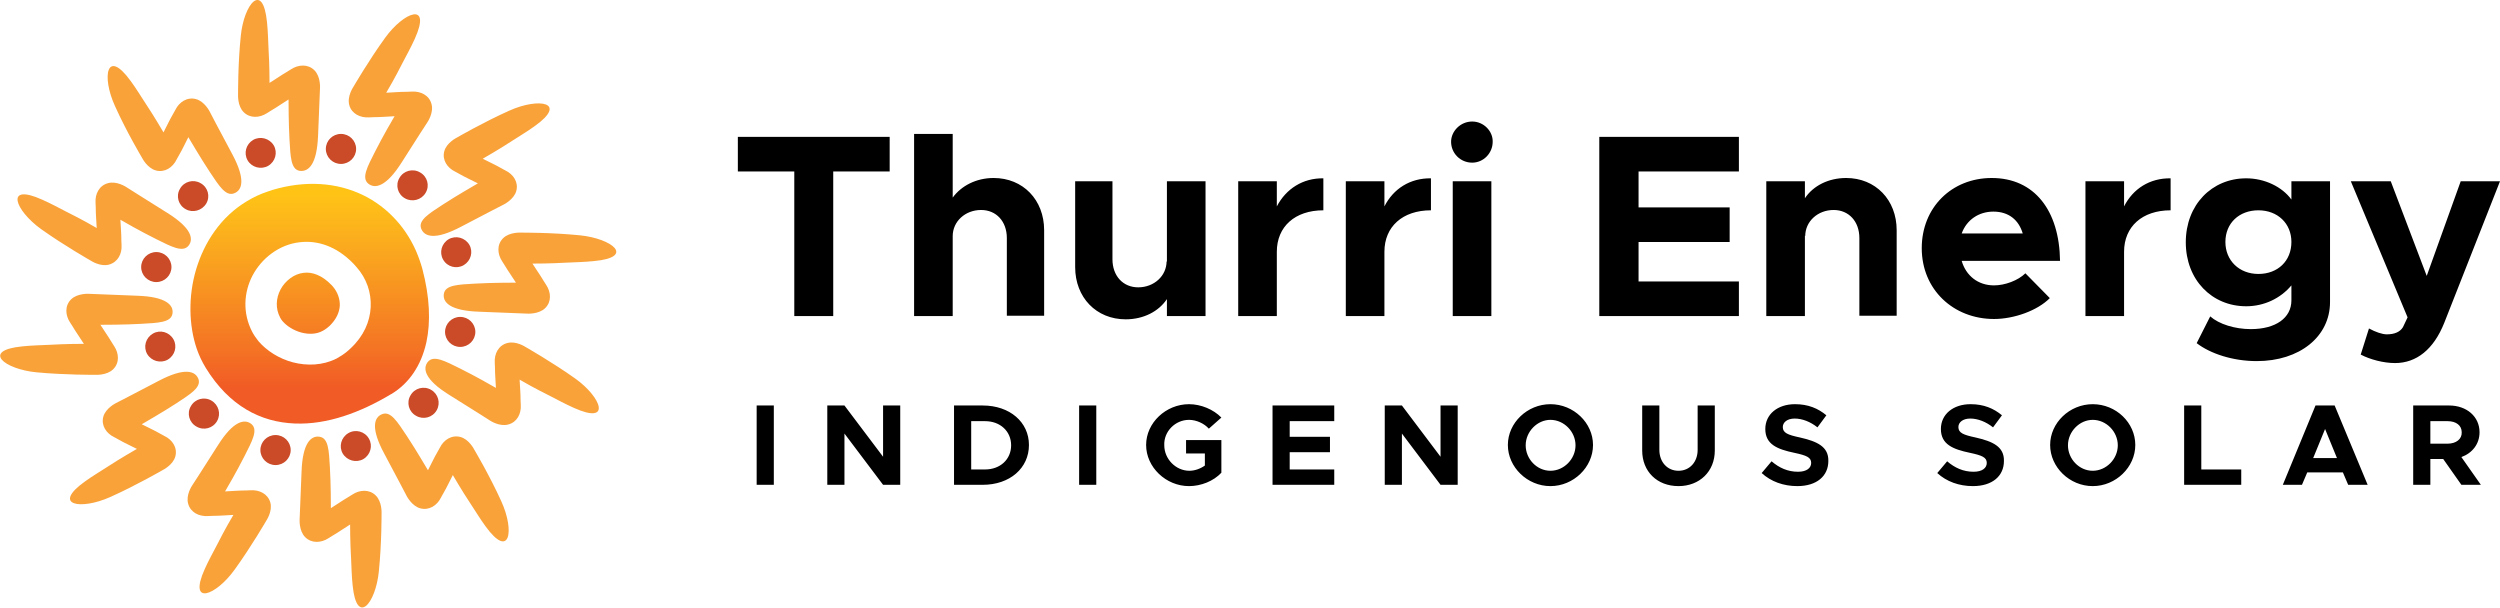
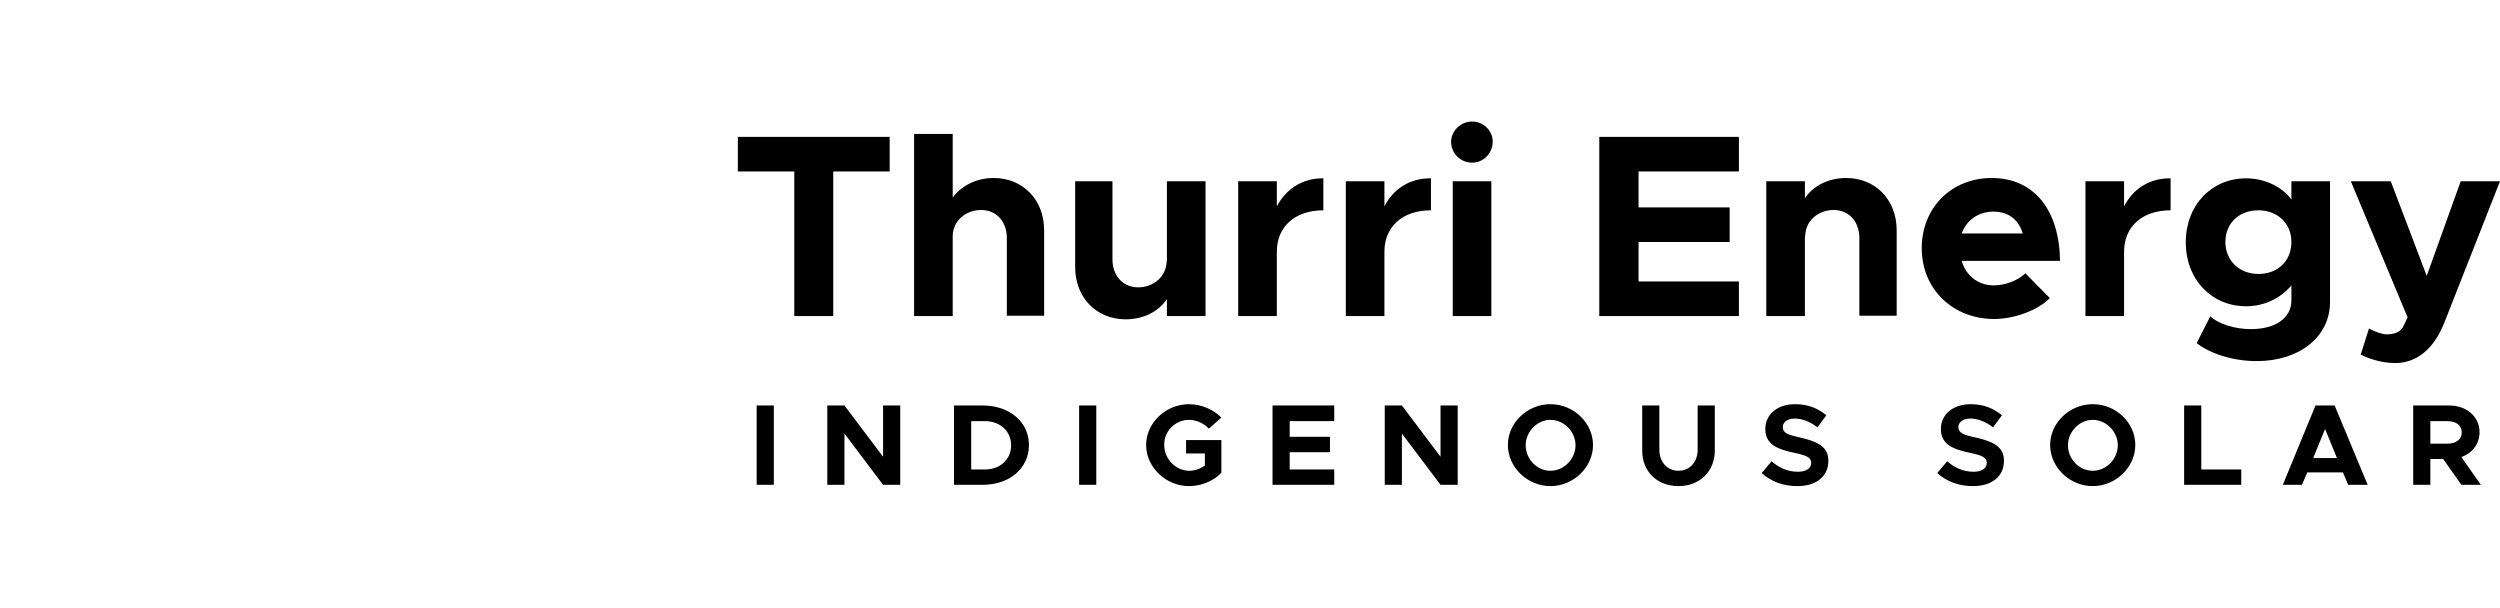
<svg xmlns="http://www.w3.org/2000/svg" width="288" height="70" viewBox="0 0 288 70" fill="none">
  <g clip-path="url(#clip0_2043_5)">
    <path d="M66.258 43.6C63.573 41.694 60.531 39.965 60.531 39.965C60.531 39.965 59.435 39.234 58.428 39.522C57.422 39.788 56.93 40.763 56.997 41.783C56.997 41.916 57.019 42.093 57.019 42.293C57.019 42.736 57.042 43.179 57.064 43.556C57.086 43.911 57.109 44.31 57.131 44.687C56.84 44.509 54.738 43.312 52.993 42.448C51.248 41.583 49.973 40.896 49.302 41.672C48.653 42.448 48.922 43.733 51.74 45.484C54.559 47.236 56.46 48.455 56.46 48.455C56.46 48.455 57.556 49.186 58.563 48.898C59.569 48.632 60.062 47.657 59.994 46.637C59.994 46.504 59.972 46.327 59.972 46.127C59.972 45.684 59.95 45.241 59.927 44.864C59.905 44.509 59.883 44.11 59.86 43.733C60.151 43.911 61.583 44.731 63.327 45.595C64.11 45.994 65.162 46.571 66.124 46.992C70.508 48.965 69.278 45.751 66.258 43.6ZM54.626 51.78C54.626 51.78 54.044 50.605 53.038 50.339C52.031 50.073 51.114 50.671 50.666 51.58C50.599 51.691 50.532 51.846 50.42 52.023C50.197 52.4 49.995 52.799 49.816 53.154C49.637 53.486 49.481 53.819 49.302 54.173C49.123 53.885 47.915 51.802 46.841 50.184C45.767 48.566 45.007 47.346 44.045 47.701C43.083 48.056 42.681 49.297 44.246 52.223C45.812 55.149 46.841 57.122 46.841 57.122C46.841 57.122 47.423 58.296 48.429 58.562C49.436 58.828 50.353 58.23 50.801 57.321C50.868 57.21 50.935 57.055 51.047 56.878C51.27 56.501 51.472 56.102 51.651 55.747C51.83 55.415 51.986 55.082 52.165 54.728C52.344 55.016 53.149 56.434 54.223 58.053C54.715 58.784 55.319 59.804 55.946 60.646C58.742 64.503 59.301 61.134 57.757 57.764C56.415 54.794 54.626 51.78 54.626 51.78ZM43.285 57.077C42.546 56.346 41.45 56.412 40.6 56.966C40.488 57.033 40.332 57.144 40.175 57.232C39.795 57.454 39.415 57.698 39.079 57.92C38.766 58.119 38.453 58.319 38.117 58.54C38.117 58.208 38.117 55.792 38.005 53.863C37.894 51.935 37.849 50.494 36.842 50.317C35.836 50.139 34.851 51.026 34.739 54.329C34.605 57.631 34.516 59.848 34.516 59.848C34.516 59.848 34.426 61.156 35.164 61.887C35.903 62.619 36.999 62.552 37.849 61.998C37.961 61.932 38.117 61.821 38.274 61.732C38.654 61.511 39.034 61.267 39.37 61.045C39.683 60.846 39.996 60.646 40.332 60.424C40.332 60.757 40.332 62.397 40.444 64.326C40.488 65.212 40.511 66.387 40.623 67.429C41.092 72.172 43.285 69.512 43.642 65.833C43.978 62.574 43.956 59.094 43.956 59.094C43.956 59.094 44.023 57.809 43.285 57.077ZM28.856 56.479C28.722 56.479 28.543 56.501 28.342 56.501C27.895 56.501 27.447 56.523 27.067 56.545C26.709 56.568 26.306 56.59 25.926 56.612C26.105 56.324 27.313 54.24 28.185 52.511C29.058 50.782 29.751 49.519 28.968 48.854C28.185 48.211 26.888 48.477 25.121 51.27C23.354 54.063 22.123 55.947 22.123 55.947C22.123 55.947 21.385 57.033 21.676 58.03C21.944 59.028 22.928 59.516 23.957 59.449C24.092 59.449 24.271 59.427 24.472 59.427C24.919 59.427 25.367 59.405 25.747 59.383C26.105 59.36 26.508 59.338 26.888 59.316C26.709 59.604 25.881 61.023 25.009 62.752C24.606 63.528 24.025 64.569 23.6 65.522C21.631 69.867 24.852 68.648 27.022 65.633C28.946 62.973 30.691 59.959 30.691 59.959C30.691 59.959 31.429 58.873 31.138 57.875C30.847 56.878 29.863 56.412 28.856 56.479ZM22.861 43.667C22.503 42.714 21.251 42.315 18.298 43.866C15.345 45.418 13.354 46.438 13.354 46.438C13.354 46.438 12.169 47.014 11.9 48.011C11.632 49.009 12.236 49.918 13.153 50.361C13.265 50.428 13.422 50.494 13.601 50.605C13.981 50.827 14.383 51.026 14.741 51.203C15.077 51.381 15.412 51.536 15.77 51.713C15.48 51.89 14.048 52.688 12.415 53.752C11.677 54.24 10.648 54.839 9.798 55.459C5.906 58.23 9.306 58.784 12.706 57.255C15.726 55.903 18.745 54.151 18.745 54.151C18.745 54.151 19.931 53.575 20.2 52.578C20.468 51.58 19.864 50.671 18.947 50.228C18.835 50.161 18.678 50.095 18.499 49.984C18.119 49.763 17.716 49.563 17.359 49.386C17.023 49.208 16.688 49.053 16.33 48.876C16.62 48.699 18.723 47.502 20.356 46.438C21.967 45.374 23.197 44.62 22.861 43.667ZM10.983 43.179C10.983 43.179 12.303 43.268 13.041 42.536C13.78 41.805 13.712 40.719 13.153 39.877C13.086 39.766 12.974 39.611 12.885 39.455C12.661 39.078 12.415 38.702 12.191 38.369C11.99 38.059 11.789 37.749 11.565 37.416C11.9 37.416 14.339 37.416 16.285 37.305C18.231 37.194 19.685 37.15 19.864 36.153C20.043 35.155 19.148 34.18 15.815 34.069C12.482 33.936 10.245 33.847 10.245 33.847C10.245 33.847 8.925 33.759 8.187 34.49C7.449 35.222 7.516 36.308 8.075 37.15C8.142 37.261 8.254 37.416 8.344 37.571C8.567 37.948 8.814 38.325 9.037 38.657C9.239 38.968 9.44 39.278 9.664 39.611C9.328 39.611 7.673 39.611 5.727 39.721C4.832 39.766 3.646 39.788 2.595 39.899C-2.192 40.364 0.492 42.536 4.205 42.891C7.471 43.201 10.983 43.179 10.983 43.179ZM42.524 13.521C42.658 13.521 42.837 13.499 43.038 13.499C43.486 13.499 43.933 13.477 44.313 13.455C44.671 13.433 45.074 13.41 45.454 13.388C45.275 13.676 44.068 15.76 43.195 17.489C42.323 19.218 41.629 20.481 42.412 21.146C43.195 21.789 44.492 21.523 46.26 18.73C48.027 15.937 49.257 14.053 49.257 14.053C49.257 14.053 49.995 12.967 49.705 11.97C49.436 10.972 48.452 10.485 47.423 10.551C47.289 10.551 47.11 10.573 46.908 10.573C46.461 10.573 46.014 10.595 45.633 10.617C45.275 10.64 44.873 10.662 44.492 10.684C44.671 10.396 45.499 8.977 46.371 7.248C46.774 6.472 47.356 5.431 47.781 4.478C49.749 0.133 46.528 1.352 44.358 4.367C42.434 7.027 40.69 10.041 40.69 10.041C40.69 10.041 39.952 11.127 40.242 12.125C40.511 13.1 41.495 13.588 42.524 13.521ZM48.519 26.333C48.877 27.286 50.13 27.685 53.082 26.134C56.035 24.582 58.026 23.562 58.026 23.562C58.026 23.562 59.211 22.986 59.48 21.989C59.748 20.991 59.144 20.082 58.227 19.639C58.115 19.573 57.959 19.506 57.78 19.395C57.4 19.174 56.997 18.974 56.639 18.797C56.303 18.619 55.968 18.464 55.61 18.287C55.901 18.11 57.332 17.312 58.965 16.248C59.704 15.76 60.733 15.162 61.583 14.541C65.475 11.77 62.075 11.216 58.675 12.745C55.655 14.098 52.635 15.849 52.635 15.849C52.635 15.849 51.449 16.425 51.181 17.422C50.912 18.42 51.516 19.329 52.434 19.772C52.545 19.838 52.702 19.905 52.881 20.016C53.261 20.238 53.664 20.437 54.022 20.614C54.357 20.792 54.693 20.947 55.051 21.124C54.76 21.302 52.657 22.498 51.024 23.562C49.391 24.626 48.161 25.38 48.519 26.333ZM16.374 18.198C16.374 18.198 16.956 19.373 17.962 19.639C18.969 19.905 19.886 19.306 20.334 18.398C20.401 18.287 20.468 18.132 20.58 17.954C20.803 17.578 21.005 17.179 21.184 16.824C21.363 16.491 21.519 16.159 21.698 15.804C21.877 16.093 23.085 18.176 24.159 19.794C25.233 21.412 25.993 22.631 26.955 22.277C27.917 21.922 28.32 20.681 26.754 17.755C25.188 14.851 24.159 12.856 24.159 12.856C24.159 12.856 23.577 11.681 22.571 11.415C21.564 11.149 20.647 11.748 20.2 12.657C20.132 12.768 20.065 12.923 19.953 13.1C19.73 13.477 19.528 13.876 19.349 14.23C19.171 14.563 19.014 14.896 18.835 15.25C18.656 14.962 17.851 13.543 16.777 11.925C16.285 11.194 15.681 10.174 15.055 9.332C12.258 5.475 11.699 8.844 13.243 12.213C14.585 15.206 16.374 18.198 16.374 18.198ZM4.742 26.4C7.427 28.306 10.469 30.035 10.469 30.035C10.469 30.035 11.565 30.766 12.572 30.478C13.578 30.19 14.07 29.237 14.003 28.217C14.003 28.084 13.981 27.907 13.981 27.707C13.981 27.264 13.958 26.821 13.936 26.444C13.914 26.089 13.891 25.69 13.869 25.314C14.16 25.491 16.262 26.688 18.007 27.552C19.752 28.417 21.027 29.104 21.698 28.328C22.347 27.552 22.078 26.267 19.26 24.515C16.419 22.742 14.54 21.545 14.54 21.545C14.54 21.545 13.444 20.814 12.437 21.102C11.431 21.368 10.939 22.343 11.006 23.363C11.006 23.496 11.028 23.673 11.028 23.873C11.028 24.316 11.05 24.759 11.073 25.136C11.095 25.491 11.117 25.89 11.14 26.267C10.849 26.089 9.417 25.269 7.673 24.405C6.89 24.006 5.838 23.429 4.877 23.008C0.492 21.035 1.722 24.227 4.742 26.4ZM66.817 27.109C63.529 26.776 60.017 26.799 60.017 26.799C60.017 26.799 58.697 26.71 57.959 27.441C57.221 28.173 57.288 29.259 57.847 30.101C57.914 30.212 58.026 30.367 58.115 30.523C58.339 30.899 58.585 31.276 58.809 31.609C59.01 31.919 59.211 32.229 59.435 32.562C59.1 32.562 56.661 32.562 54.715 32.673C52.769 32.783 51.315 32.828 51.136 33.825C50.957 34.823 51.852 35.798 55.185 35.909C58.518 36.042 60.755 36.13 60.755 36.13C60.755 36.13 62.075 36.219 62.813 35.488C63.551 34.756 63.484 33.67 62.925 32.828C62.858 32.717 62.746 32.562 62.656 32.407C62.433 32.03 62.187 31.653 61.963 31.32C61.761 31.01 61.56 30.7 61.337 30.367C61.672 30.367 63.327 30.367 65.273 30.256C66.168 30.212 67.354 30.19 68.405 30.079C73.215 29.636 70.53 27.486 66.817 27.109ZM36.641 15.649C36.775 12.346 36.865 10.13 36.865 10.13C36.865 10.13 36.954 8.822 36.216 8.091C35.478 7.359 34.382 7.426 33.532 7.98C33.42 8.046 33.263 8.157 33.106 8.246C32.726 8.467 32.346 8.711 32.01 8.933C31.697 9.132 31.384 9.332 31.049 9.554C31.049 9.221 31.049 7.581 30.937 5.652C30.892 4.766 30.87 3.591 30.758 2.549C30.288 -2.194 28.096 0.465 27.738 4.145C27.402 7.403 27.425 10.883 27.425 10.883C27.425 10.883 27.335 12.191 28.073 12.923C28.812 13.654 29.908 13.588 30.758 13.034C30.87 12.967 31.026 12.856 31.183 12.768C31.563 12.546 31.943 12.302 32.279 12.08C32.592 11.881 32.905 11.681 33.241 11.46C33.241 11.792 33.241 14.208 33.353 16.137C33.464 18.065 33.509 19.506 34.516 19.683C35.545 19.816 36.507 18.952 36.641 15.649Z" fill="#F9A23A" />
-     <path d="M49.66 44.908C48.832 44.42 47.758 44.709 47.289 45.551C46.797 46.371 47.087 47.435 47.937 47.901C48.765 48.388 49.839 48.1 50.308 47.258C50.778 46.438 50.487 45.374 49.66 44.908ZM40.13 49.895C39.303 50.383 39.012 51.425 39.482 52.245C39.974 53.065 41.025 53.353 41.853 52.888C42.681 52.4 42.971 51.358 42.502 50.538C42.032 49.696 40.958 49.408 40.13 49.895ZM31.742 50.117C30.78 50.117 29.997 50.893 29.997 51.846C29.997 52.799 30.78 53.575 31.742 53.575C32.704 53.575 33.487 52.799 33.487 51.846C33.487 50.893 32.704 50.117 31.742 50.117ZM24.36 46.15C23.532 45.662 22.459 45.95 21.989 46.792C21.497 47.612 21.788 48.676 22.638 49.142C23.465 49.63 24.539 49.341 25.009 48.499C25.479 47.679 25.188 46.637 24.36 46.15ZM17.605 38.436C16.777 38.923 16.486 39.965 16.956 40.785C17.448 41.605 18.499 41.894 19.327 41.428C20.155 40.941 20.445 39.899 19.976 39.078C19.484 38.236 18.432 37.948 17.605 38.436ZM53.015 36.507C52.053 36.507 51.27 37.283 51.27 38.236C51.27 39.189 52.053 39.965 53.015 39.965C53.977 39.965 54.76 39.189 54.76 38.236C54.76 37.283 53.977 36.507 53.015 36.507ZM23.756 23.452C24.248 22.631 23.957 21.567 23.107 21.102C22.28 20.614 21.206 20.902 20.736 21.745C20.244 22.565 20.535 23.629 21.385 24.094C22.19 24.56 23.264 24.272 23.756 23.452ZM18.007 32.495C18.969 32.495 19.752 31.719 19.752 30.766C19.752 29.813 18.969 29.037 18.007 29.037C17.045 29.037 16.262 29.813 16.262 30.766C16.262 31.719 17.045 32.495 18.007 32.495ZM30.892 19.107C31.72 18.619 32.01 17.578 31.541 16.757C31.049 15.937 29.997 15.649 29.169 16.115C28.342 16.602 28.051 17.644 28.521 18.464C28.991 19.284 30.064 19.573 30.892 19.107ZM41.025 17.156C41.025 16.203 40.242 15.428 39.28 15.428C38.319 15.428 37.536 16.203 37.536 17.156C37.536 18.11 38.319 18.885 39.28 18.885C40.242 18.885 41.025 18.11 41.025 17.156ZM53.418 30.545C54.245 30.057 54.536 29.015 54.066 28.195C53.574 27.375 52.523 27.087 51.695 27.552C50.868 28.04 50.577 29.082 51.047 29.902C51.516 30.744 52.59 31.032 53.418 30.545ZM49.033 22.21C49.526 21.39 49.235 20.326 48.385 19.861C47.557 19.373 46.483 19.661 46.014 20.503C45.521 21.324 45.812 22.388 46.662 22.853C47.49 23.319 48.564 23.03 49.033 22.21Z" fill="#CB4A27" />
    <path fill-rule="evenodd" clip-rule="evenodd" d="M48.653 30.966C48.564 30.655 48.474 30.345 48.362 30.035C47.289 26.865 45.141 24.272 42.3 22.72C39.459 21.191 35.925 20.703 32.033 21.701C31.652 21.789 31.272 21.922 30.87 22.055C29.997 22.343 29.192 22.72 28.431 23.186C25.434 24.981 23.532 27.907 22.593 31.032C21.676 34.113 21.743 37.46 22.66 40.165C22.928 40.941 23.264 41.65 23.667 42.315L23.689 42.359C26.418 46.792 30.042 48.632 33.956 48.787C37.67 48.942 41.517 47.524 45.029 45.418L45.119 45.374C47.087 44.177 48.519 42.16 49.123 39.411C49.615 37.106 49.526 34.269 48.653 30.966ZM42.703 35.399C42.613 37.061 41.898 38.724 40.399 40.12C40.242 40.276 40.086 40.408 39.952 40.519C39.571 40.83 39.191 41.074 38.788 41.295C37.178 42.115 35.366 42.16 33.733 41.739C32.145 41.317 30.713 40.408 29.773 39.3C29.505 38.968 29.259 38.613 29.058 38.236C27.917 36.042 28.096 33.67 29.08 31.764C29.617 30.744 30.378 29.858 31.295 29.192C32.234 28.505 33.33 28.04 34.516 27.907C36.529 27.663 38.744 28.328 40.734 30.39C40.824 30.478 40.936 30.611 41.07 30.766C42.233 32.074 42.792 33.714 42.703 35.399ZM38.363 33.027C38.319 32.983 38.274 32.916 38.184 32.828C37.088 31.697 35.947 31.298 34.963 31.431C34.404 31.498 33.889 31.72 33.442 32.052C32.972 32.407 32.57 32.85 32.301 33.382C31.809 34.335 31.697 35.51 32.279 36.596C32.346 36.729 32.435 36.862 32.547 36.995C33.039 37.571 33.822 38.059 34.695 38.303C35.522 38.524 36.417 38.524 37.155 38.125C37.334 38.037 37.491 37.926 37.67 37.793C37.782 37.704 37.871 37.616 37.961 37.549C38.721 36.818 39.102 35.998 39.146 35.2C39.169 34.446 38.9 33.67 38.363 33.027Z" fill="url(#paint0_linear_2043_5)" />
  </g>
  <g clip-path="url(#clip1_2043_5)">
    <path fill-rule="evenodd" clip-rule="evenodd" d="M85 19.753H91.502V36.41H95.988V19.753H102.49V15.767H85V19.753ZM114.467 20.505C112.452 20.505 110.741 21.407 109.752 22.761V15.429H105.304V36.41H109.752V27.198C109.752 25.506 111.197 24.19 113.022 24.19C114.771 24.19 115.988 25.506 115.988 27.424V36.372H120.285V26.521C120.285 23.024 117.851 20.505 114.467 20.505ZM134.429 30.168L134.391 30.093C134.391 31.785 132.946 33.101 131.121 33.101C129.372 33.101 128.155 31.785 128.155 29.867V20.881H123.859V30.77C123.859 34.267 126.292 36.786 129.676 36.786C131.729 36.786 133.478 35.884 134.429 34.455V36.41H138.877V20.881H134.429V30.168ZM147.09 23.776V20.881H142.642V36.41H147.09V29.003C147.09 26.107 149.181 24.227 152.451 24.227V20.543C150.094 20.505 148.155 21.746 147.09 23.776ZM159.485 23.776V20.881H155.037V36.41H159.485V29.003C159.485 26.107 161.577 24.227 164.846 24.227V20.543C162.451 20.505 160.512 21.746 159.485 23.776ZM169.599 14C168.23 14 167.166 15.128 167.166 16.331C167.166 17.647 168.23 18.738 169.599 18.738C170.892 18.738 171.957 17.647 171.957 16.331C171.995 15.128 170.93 14 169.599 14ZM167.356 36.41H171.804V20.881H167.356V36.41ZM184.238 36.41H200.321V32.424H188.762V27.875H199.256V23.889H188.762V19.753H200.321V15.767H184.238V36.41ZM212.678 20.505C210.625 20.505 208.876 21.407 207.925 22.836V20.881H203.477V36.41H207.925V27.123L207.963 27.198C207.963 25.506 209.408 24.19 211.233 24.19C212.982 24.19 214.199 25.506 214.199 27.424V36.372H218.496V26.521C218.496 23.024 216.062 20.505 212.678 20.505ZM229.446 20.505C224.845 20.505 221.385 23.889 221.385 28.589C221.385 33.364 225.035 36.748 229.712 36.748C232.031 36.748 234.731 35.771 236.138 34.342L233.324 31.484C232.488 32.312 230.967 32.876 229.712 32.876C227.849 32.876 226.48 31.747 225.986 30.055H237.317C237.24 24.227 234.351 20.505 229.446 20.505ZM225.986 26.897C226.556 25.318 227.963 24.378 229.636 24.378C231.423 24.378 232.564 25.355 233.02 26.897H225.986ZM244.693 23.776V20.881H240.244V36.41H244.693V29.003C244.693 26.107 246.784 24.227 250.054 24.227V20.543C247.659 20.505 245.719 21.746 244.693 23.776ZM263.97 22.987C262.905 21.52 260.89 20.543 258.761 20.543C254.807 20.543 251.803 23.588 251.803 27.912C251.803 32.236 254.807 35.282 258.761 35.282C260.814 35.282 262.715 34.38 263.97 32.876V34.605C263.97 36.636 262.145 37.914 259.293 37.914C257.468 37.914 255.643 37.35 254.617 36.448L253.058 39.531C254.617 40.734 257.202 41.599 259.978 41.599C264.921 41.599 268.419 38.779 268.419 34.793V20.881H263.97V22.987ZM260.168 31.559C257.963 31.559 256.366 30.018 256.366 27.875C256.366 25.694 257.963 24.227 260.168 24.227C262.373 24.227 263.97 25.731 263.97 27.875C263.97 30.055 262.411 31.559 260.168 31.559ZM283.475 20.881L279.559 31.785L275.415 20.881H270.814L277.354 36.56L276.821 37.688C276.479 38.252 275.833 38.516 274.958 38.516C274.426 38.516 273.666 38.252 272.905 37.839L271.955 40.847C273.019 41.411 274.578 41.825 275.909 41.825C278.38 41.825 280.358 40.245 281.574 37.2L288 20.881H283.475Z" fill="black" />
    <path fill-rule="evenodd" clip-rule="evenodd" d="M87.167 55.85H89.144V46.713H87.167V55.85ZM101.73 52.616L97.281 46.713H95.304V55.85H97.281V49.946L101.73 55.85H103.707V46.713H101.73V52.616ZM113.212 46.713H109.904V55.85H113.212C116.33 55.85 118.535 53.932 118.535 51.262C118.535 48.63 116.33 46.713 113.212 46.713ZM113.479 54.082H111.882V48.517H113.479C115.228 48.517 116.482 49.683 116.482 51.3C116.482 52.917 115.228 54.082 113.479 54.082ZM124.315 55.85H126.292V46.713H124.315V55.85ZM136.976 48.367C137.813 48.367 138.725 48.781 139.258 49.382L140.702 48.104C139.79 47.164 138.345 46.562 136.976 46.562C134.315 46.562 132.033 48.706 132.033 51.262C132.033 53.819 134.315 56 136.976 56C138.345 56 139.79 55.436 140.702 54.458V50.698H136.634V52.24H138.801V53.631C138.269 54.007 137.623 54.233 137.014 54.233C135.455 54.233 134.125 52.879 134.125 51.3C134.048 49.721 135.379 48.367 136.976 48.367ZM146.596 55.85H153.706V54.082H148.573V52.09H153.212V50.322H148.573V48.517H153.706V46.713H146.596V55.85ZM165.949 52.616L161.5 46.713H159.523V55.85H161.5V49.946L165.949 55.85H167.926V46.713H165.949V52.616ZM178.61 46.562C175.949 46.562 173.706 48.706 173.706 51.262C173.706 53.819 175.949 56 178.61 56C181.272 56 183.515 53.819 183.515 51.262C183.515 48.706 181.272 46.562 178.61 46.562ZM178.61 54.233C177.051 54.233 175.759 52.879 175.759 51.3C175.759 49.721 177.09 48.367 178.61 48.367C180.169 48.367 181.5 49.721 181.5 51.3C181.5 52.879 180.169 54.233 178.61 54.233ZM195.568 51.826C195.568 53.218 194.656 54.233 193.363 54.233C192.07 54.233 191.158 53.218 191.158 51.826V46.713H189.181V51.901C189.181 54.308 190.892 56 193.363 56C195.796 56 197.545 54.308 197.545 51.901V46.713H195.568V51.826ZM207.355 50.398C205.948 50.097 205.378 49.871 205.378 49.194C205.378 48.668 205.872 48.217 206.747 48.217C207.621 48.217 208.572 48.593 209.37 49.232L210.397 47.841C209.446 47.051 208.306 46.562 206.785 46.562C204.77 46.562 203.363 47.728 203.363 49.42C203.363 51.187 204.732 51.751 206.709 52.165C208.116 52.465 208.648 52.691 208.648 53.33C208.648 53.894 208.154 54.346 207.127 54.346C205.948 54.346 204.96 53.894 204.085 53.142L202.945 54.496C204.009 55.474 205.454 56 207.051 56C209.294 56 210.625 54.834 210.625 53.105C210.663 51.45 209.332 50.849 207.355 50.398ZM227.583 50.398C226.176 50.097 225.606 49.871 225.606 49.194C225.606 48.668 226.1 48.217 226.974 48.217C227.849 48.217 228.8 48.593 229.598 49.232L230.625 47.841C229.674 47.051 228.533 46.562 227.013 46.562C224.997 46.562 223.591 47.728 223.591 49.42C223.591 51.187 224.959 51.751 226.936 52.165C228.343 52.465 228.876 52.691 228.876 53.33C228.876 53.894 228.381 54.346 227.355 54.346C226.176 54.346 225.187 53.894 224.313 53.142L223.172 54.496C224.237 55.474 225.682 56 227.279 56C229.522 56 230.853 54.834 230.853 53.105C230.891 51.45 229.56 50.849 227.583 50.398ZM241.081 46.562C238.419 46.562 236.176 48.706 236.176 51.262C236.176 53.819 238.419 56 241.081 56C243.742 56 245.986 53.819 245.986 51.262C245.986 48.706 243.78 46.562 241.081 46.562ZM241.081 54.233C239.522 54.233 238.229 52.879 238.229 51.3C238.229 49.721 239.56 48.367 241.081 48.367C242.64 48.367 243.97 49.721 243.97 51.3C243.97 52.879 242.64 54.233 241.081 54.233ZM253.59 46.713H251.613V55.85H258.191V54.082H253.59V46.713ZM266.746 46.713L262.981 55.85H265.187L265.795 54.421H269.901L270.51 55.85H272.753L268.951 46.713H266.746ZM266.479 52.766L267.848 49.42L269.217 52.766H266.479ZM283.551 52.654C284.806 52.202 285.643 51.15 285.643 49.796C285.643 47.991 284.16 46.713 282.145 46.713H278V55.85H279.977V52.879H281.46L283.551 55.85H285.795L283.551 52.654ZM281.954 51.112H279.977V48.517H281.954C282.943 48.517 283.589 49.006 283.589 49.796C283.627 50.586 282.943 51.112 281.954 51.112Z" fill="black" />
  </g>
  <defs>
    <linearGradient id="paint0_linear_2043_5" x1="35.686" y1="44.668" x2="35.687" y2="22.344" gradientUnits="userSpaceOnUse">
      <stop stop-color="#F15B25" />
      <stop offset="0.202" stop-color="#F47424" />
      <stop offset="0.749" stop-color="#FBAC1E" />
      <stop offset="1" stop-color="#FFC316" />
    </linearGradient>
    <clipPath id="clip0_2043_5">
-       <rect width="71" height="70" fill="white" />
-     </clipPath>
+       </clipPath>
    <clipPath id="clip1_2043_5">
      <rect width="203" height="42" fill="white" transform="translate(85 14)" />
    </clipPath>
  </defs>
</svg>